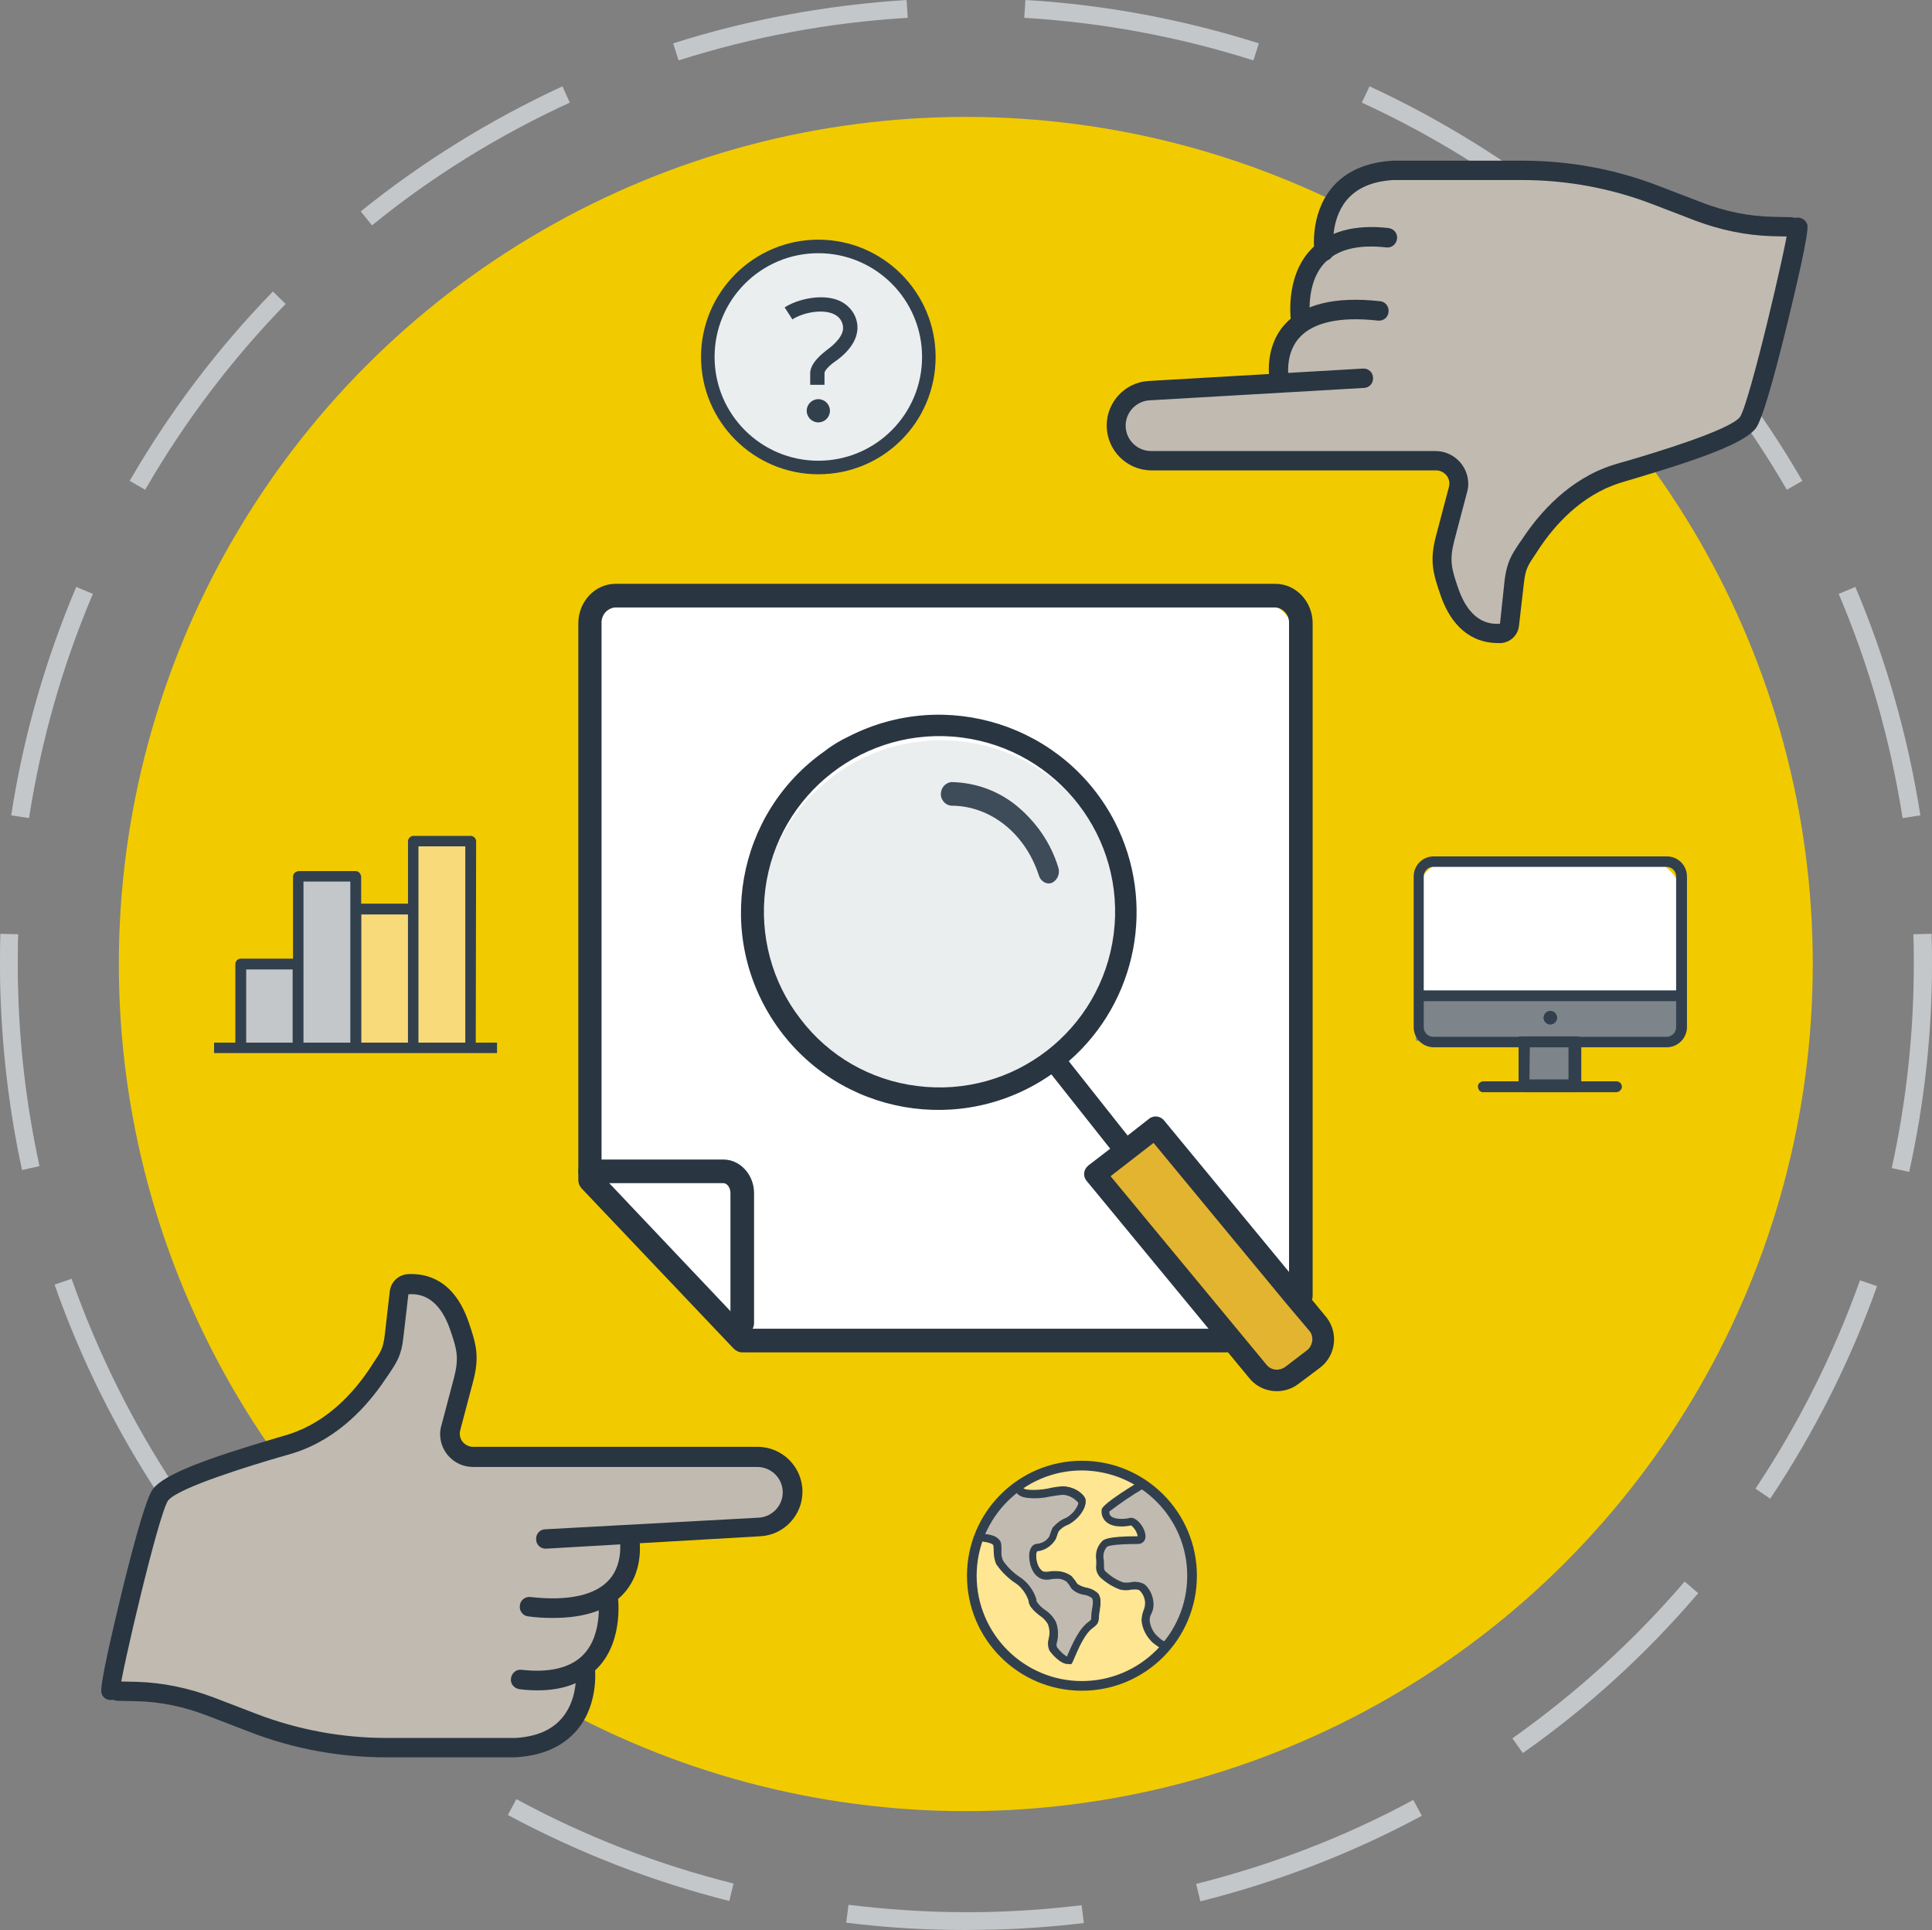
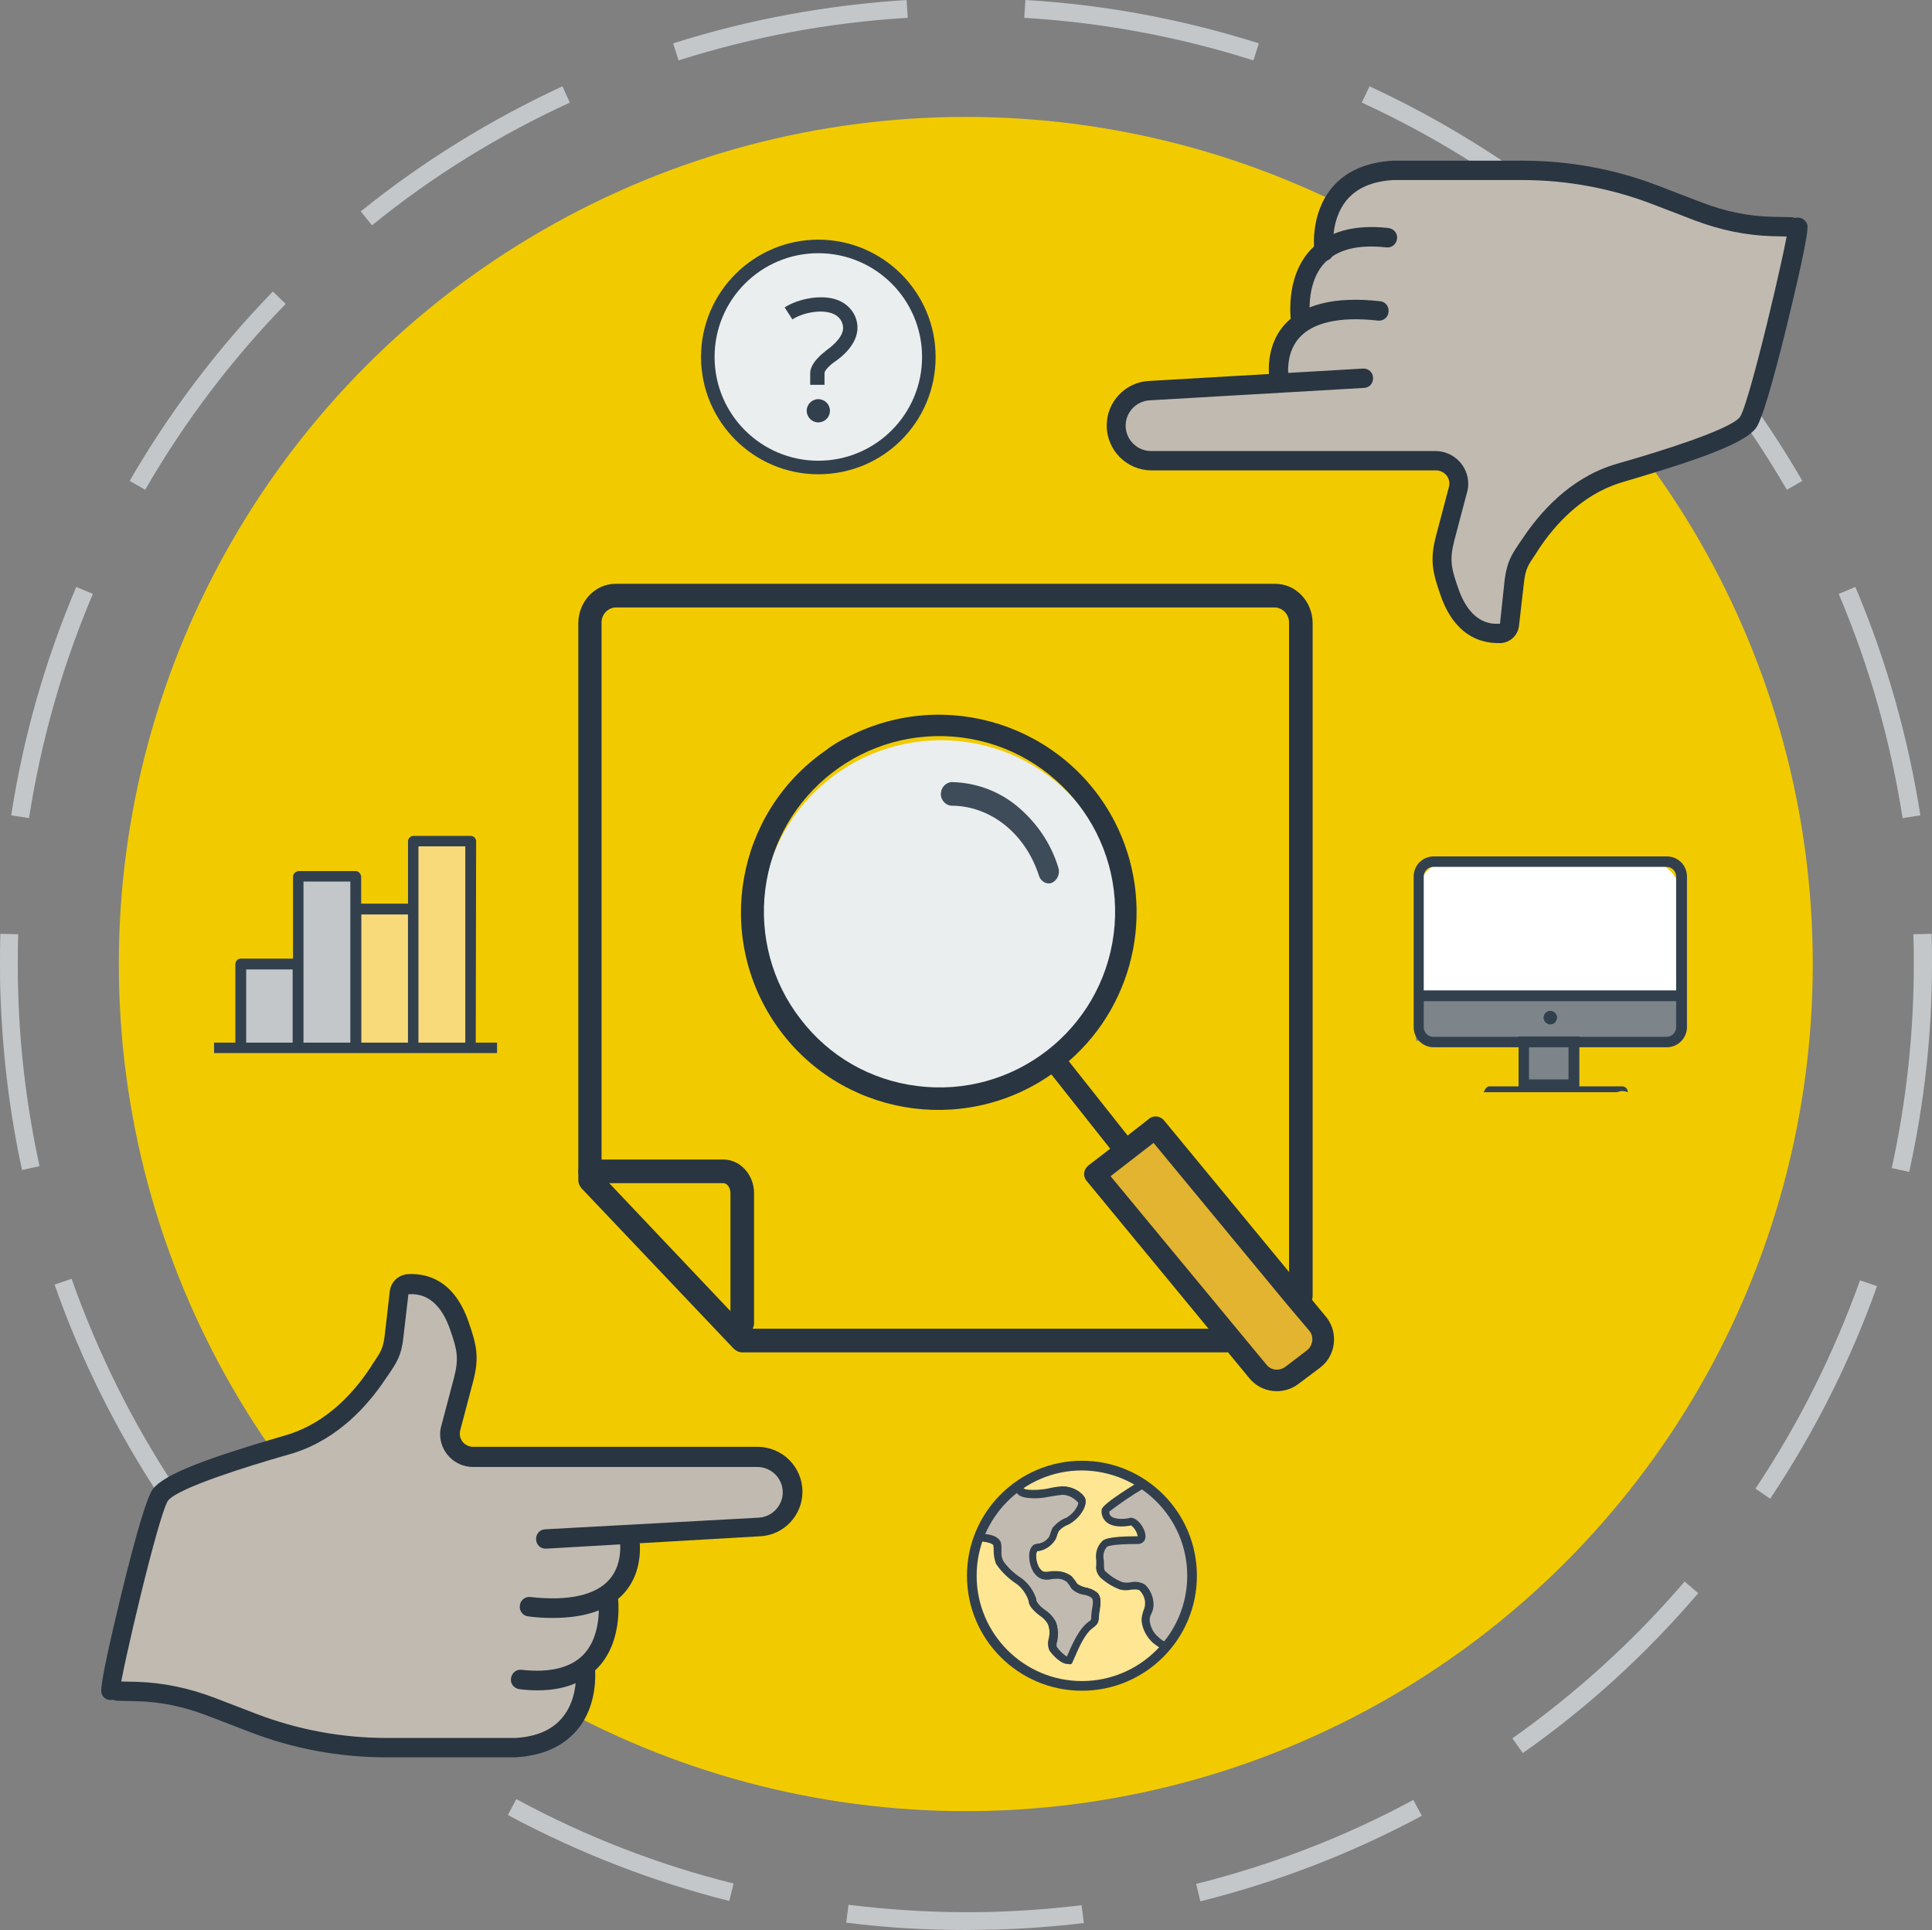
<svg xmlns="http://www.w3.org/2000/svg" xmlns:xlink="http://www.w3.org/1999/xlink" version="1.1" id="Layer_2_1_" x="0px" y="0px" viewBox="0 0 499.1 498.5" style="enable-background:new 0 0 499.1 498.5;" xml:space="preserve">
  <rect x="0" y="0" width="499.1" height="498.5" fill="#808080" stroke="none" />
  <style type="text/css">
	.st0{fill:#F1CB00;}
	.st1{fill:#C4C7CA;}
	.st2{fill:#C1BAB0;}
	.st3{fill:#293541;}
	.st4{fill:#FFFFFF;}
	.st5{fill:#E3B430;}
	.st6{fill:#EBEEEE;}
	.st7{fill-rule:evenodd;clip-rule:evenodd;fill:#293541;}
	.st8{fill-rule:evenodd;clip-rule:evenodd;fill:#3E4B59;}
	.st9{fill:#32404E;}
	.st10{fill:#F8DA7A;}
	.st11{fill:#7D848A;}
	.st12{clip-path:url(#SVGID_2_);}
	.st13{fill:#FFE693;}
</style>
  <g>
    <circle class="st0" cx="249.5" cy="249" r="218.8" />
    <path class="st1" d="M249.4,498.5c-10.3,0-20.6-0.6-30.8-1.9l0.6-4.6c10,1.2,20.1,1.9,30.2,1.9c2.4,0,4.9,0,7.3-0.1   c7.6-0.2,15.2-0.8,22.7-1.7l0.6,4.6c-7.6,0.9-15.4,1.5-23.1,1.7C254.4,498.4,251.9,498.5,249.4,498.5z M310.1,491.1l-1.1-4.5   c19.5-4.9,38.4-12.1,56.1-21.7l2.2,4.1C349.3,478.7,330,486.1,310.1,491.1L310.1,491.1z M188.4,491c-19.9-5-39.1-12.5-57.2-22.2   l2.2-4.1c17.7,9.6,36.5,16.9,56.1,21.8L188.4,491z M393.4,452.8l-2.7-3.8c16.4-11.6,31.4-25.2,44.5-40.5l3.5,3   C425.4,427.1,410.2,441,393.4,452.8L393.4,452.8z M105.2,452.5c-16.7-11.9-31.9-25.8-45.3-41.3l3.5-3c13.1,15.3,28,28.9,44.4,40.6   L105.2,452.5z M457.3,387.1l-3.8-2.6c11.2-16.8,20.2-34.8,27-53.8l4.4,1.5C478,351.6,468.7,370,457.3,387.1L457.3,387.1z    M41.4,386.7c-11.3-17.1-20.5-35.5-27.3-54.9l4.4-1.5c6.7,19,15.7,37.1,26.8,53.9L41.4,386.7z M493.2,302.7l-4.5-1   c3.8-17.3,5.7-34.9,5.7-52.6c0-2.4,0-4.9-0.1-7.3v-0.5l4.7-0.1v0.5c0.1,2.5,0.1,5,0.1,7.4C499.1,267.1,497.1,285.1,493.2,302.7   L493.2,302.7z M5.7,302.2c-3.3-15.1-5.1-30.5-5.6-45.9c-0.1-2.5-0.1-5-0.1-7.4s0-5.1,0.1-7.7l4.6,0.1c-0.1,2.5-0.1,5-0.1,7.5   s0,4.9,0.1,7.3c0.4,15.2,2.3,30.3,5.5,45.1L5.7,302.2z M7.5,211.3l-4.6-0.7c3.1-20.3,8.8-40.1,16.8-59l4.3,1.8   C16.1,171.9,10.6,191.4,7.5,211.3z M491.5,211.3c-3.1-19.9-8.6-39.3-16.5-57.9l4.3-1.8c8,18.9,13.6,38.7,16.8,59L491.5,211.3z    M461.6,126.5c-10.1-17.4-22.3-33.6-36.3-48l3.3-3.2c14.3,14.7,26.7,31.1,37,48.9L461.6,126.5z M37.5,126.5l-4-2.3   c10.3-17.8,22.7-34.2,37-48.9l3.3,3.2C59.8,92.9,47.6,109,37.5,126.5L37.5,126.5z M403,58.2c-15.7-12.6-32.9-23.3-51.2-31.7l2-4.2   c18.6,8.6,36.1,19.5,52.1,32.3L403,58.2z M96.1,58.2l-2.9-3.6c16-12.9,33.5-23.7,52.1-32.3l1.9,4.2   C128.9,34.9,111.7,45.5,96.1,58.2L96.1,58.2z M323.8,15.6c-19.2-6.1-39.1-9.8-59.2-11l0.3-4.6c20.5,1.2,40.7,5,60.3,11.2   L323.8,15.6z M175.3,15.6l-1.4-4.4C193.4,5,213.7,1.3,234.2,0l0.3,4.6C214.3,5.8,194.5,9.5,175.3,15.6L175.3,15.6z" />
    <path class="st2" d="M464,57.3c0.1,10.9-3.7,31.2-9,40.5c-3.4,5.9,2.9,14.8-22.8,19.5c-7,4.9-9.5,1.9-17.1,5.2   c-8,3.5-17.5,10-21.5,18.2c-2,4.4-3.4,9-4.3,13.7c-0.5,2.5,2.5,7,0,8.6c-2.8,1.7-8.6-0.4-11-2.4c-4.1-3.5-4-4.3-4.3-10   c-0.4-8.1,4.7-21,3.3-29c-1.3-7.4-9.8-3.3-16.2-3.6c-5-0.2-10-0.1-15-0.1c-9.6,0-18.9,0.1-28.5,1c-8.4,0.8-23.7,2-28.5-7.4   c-4.5-8.7,11.3-11.2,16.4-11.4c5.3-0.2,10.6-0.8,15.9-1.8c2-0.4,5.7-0.1,6.9-1.5c1.5-1.7,2.2-7.5,3.2-9.5c1.6-3.2,4.6-1,7.2-2.9   c-7.1-2.3-1-14.1,0.9-17.4c3.2-5.6,2.7-12.2,7-17.8c4.9-6.4,21-7.3,28.8-6.7c5.1,0.4,12.4,0.8,17.6,1.9c7.2,1.4,14.4,2.8,21.8,2.9   c8.8,0.2,16.2,7,24.9,8.6c8,1.3,16.1,2.1,24.2,2.4C463.5,58.2,463,58,464,57.3z" />
    <path class="st3" d="M387,166.1c-5,0-11.3-2.3-14.8-12.2c-2.1-6-2.9-9.2-1.2-15.6l3.3-12.5c0.5-1.9-0.6-3.7-2.5-4.2   c-0.3-0.1-0.6-0.1-0.9-0.1h-73.4c-6.4,0-11.6-5.2-11.6-11.6c0-6.1,4.8-11.2,10.9-11.5l55.3-3.2c1.4-0.1,2.6,1,2.6,2.4   c0.1,1.4-1,2.6-2.4,2.6l-55.3,3.2c-3.6,0.2-6.4,3.3-6.2,6.9c0.2,3.5,3.1,6.2,6.6,6.2h73.4c4.7,0,8.5,3.8,8.5,8.5   c0,0.7-0.1,1.4-0.3,2.1l-3.3,12.5c-1.3,5.1-0.8,7.2,1.1,12.6c3.3,9.3,8.9,9,10.7,8.9l1.2-11.3c0.6-4.7,1.8-6.5,3.8-9.5l0.9-1.3   c4.4-6.6,12-15.3,23.3-18.9c0.9-0.3,2.3-0.7,4.1-1.2c6.5-1.9,26.1-7.8,28.7-11.2c2.5-3.7,12.1-44.9,12.4-48.8   c-0.1-1.4,0.9-2.6,2.3-2.7c1.2-0.1,2.4,0.7,2.7,1.9c0.5,1.9-3.1,16.9-5.2,25.6c-3.9,15.9-6.6,24.9-8.1,26.9   c-3,3.9-14.2,7.9-31.3,13c-1.7,0.5-3.1,0.9-4,1.2c-9.9,3.2-16.7,10.9-20.7,16.9l-0.9,1.4c-1.9,2.8-2.6,3.8-3,7.3l-1.3,11.3   c-0.3,2.4-2.2,4.2-4.6,4.4L387,166.1z M462.1,59.3L462.1,59.3z" />
    <path class="st3" d="M330.6,101.4c-1.2,0-2.2-0.8-2.4-1.9c-0.1-0.4-2.1-9.1,3.6-15.6c4.7-5.3,13-7.4,24.7-6.1   c1.4,0.1,2.4,1.4,2.2,2.8c-0.1,1.4-1.4,2.4-2.8,2.2c-9.8-1.1-16.8,0.5-20.3,4.5c-4,4.5-2.6,11.1-2.6,11.1c0.3,1.3-0.5,2.7-1.9,3   C331,101.3,330.8,101.4,330.6,101.4z" />
    <path class="st3" d="M336.1,85.8c-1.2,0-2.3-0.9-2.5-2.1c-0.1-0.5-1.9-12,5.1-19.3c4.4-4.6,11.2-6.5,20-5.5   c1.4,0.2,2.4,1.4,2.2,2.8c-0.2,1.4-1.4,2.4-2.8,2.2c-7.2-0.8-12.5,0.5-15.8,3.9c-5.3,5.5-3.8,15-3.8,15.1c0.2,1.4-0.7,2.6-2.1,2.9   C336.4,85.8,336.3,85.8,336.1,85.8z" />
    <path class="st3" d="M342.1,67.3c-1.2,0-2.3-0.9-2.5-2.1c-0.1-0.4-1.3-9.7,4.4-16.6c3.5-4.3,8.9-6.7,15.9-7.1h33.4   c12.1,0,24.1,2.2,35.4,6.6l11.2,4.3c5.8,2.2,11.9,3.5,18.1,3.6l4.7,0.1c1.4,0,2.5,1.2,2.4,2.6c0,1.4-1.2,2.5-2.6,2.4l0,0l-4.7-0.1   c-6.8-0.2-13.4-1.6-19.8-4l-11.2-4.3c-10.7-4.1-22.1-6.2-33.6-6.2h-33.2c-5.5,0.3-9.6,2.1-12.2,5.3c-4.3,5.3-3.3,12.7-3.3,12.8   c0.2,1.4-0.8,2.6-2.1,2.8C342.3,67.3,342.2,67.3,342.1,67.3z" />
    <path class="st2" d="M29.1,438c-0.1-10.9,3.7-31.2,9.1-40.5c3.4-5.9-2.9-14.8,22.8-19.5c7-4.9,9.5-1.9,17.1-5.2   c8-3.5,17.5-10.1,21.5-18.2c2-4.4,3.4-9,4.3-13.7c0.5-2.5-2.5-7,0-8.6c2.8-1.7,8.6,0.4,11,2.4c4.1,3.5,4,4.3,4.3,10   c0.4,8.1-4.7,21-3.3,29c1.3,7.4,9.8,3.3,16.2,3.6c5,0.2,10,0.1,15,0.1c9.6,0,18.9-0.1,28.5-1c8.4-0.8,23.7-2,28.5,7.4   c4.5,8.7-11.3,11.2-16.4,11.4c-5.3,0.2-10.6,0.8-15.9,1.8c-2,0.4-5.7,0.1-6.9,1.5c-1.5,1.7-2.2,7.5-3.2,9.5c-1.6,3.2-4.6,1-7.1,2.9   c7.1,2.3,1,14.1-0.9,17.4c-3.2,5.6-2.7,12.2-7,17.8c-4.9,6.4-21,7.3-28.8,6.7c-5.1-0.4-12.4-0.8-17.6-1.8   c-7.2-1.4-14.4-2.8-21.8-2.9c-8.8-0.2-16.2-7-24.9-8.6c-8-1.3-16.1-2.1-24.2-2.4C29.6,437.1,30.1,437.3,29.1,438z" />
    <path class="st3" d="M28.6,439.1c-1.2,0-2.2-0.8-2.4-1.9c-0.5-1.9,3.1-16.9,5.2-25.7c3.9-15.9,6.6-24.9,8.1-26.9   c3-3.9,14.1-7.9,31.3-13c1.7-0.5,3.1-0.9,4-1.2c9.9-3.2,16.7-10.9,20.7-16.9l0.9-1.4c1.9-2.8,2.6-3.8,3-7.3l1.3-11.3   c0.3-2.4,2.2-4.2,4.6-4.4c5.1-0.3,12,1.6,15.7,12.2c2.1,6,2.9,9.2,1.2,15.6l-3.3,12.5c-0.5,1.9,0.6,3.7,2.5,4.2   c0.3,0.1,0.6,0.1,0.9,0.1h73.4c6.4,0,11.6,5.2,11.6,11.6c0,6.1-4.8,11.2-10.9,11.5l-55.3,3.2c-1.4,0.1-2.6-1-2.6-2.4   c-0.1-1.4,1-2.6,2.4-2.6L196,392c3.6-0.2,6.4-3.3,6.2-6.9c-0.2-3.5-3.1-6.2-6.6-6.2h-73.4c-4.7,0-8.5-3.8-8.5-8.5   c0-0.7,0.1-1.4,0.3-2.1l3.3-12.5c1.3-5.1,0.8-7.2-1.1-12.6c-3.3-9.3-8.9-9-10.7-8.9l-1.3,11.2c-0.5,4.7-1.8,6.5-3.8,9.5l-0.9,1.3   c-4.4,6.6-12,15.2-23.3,18.9c-0.9,0.3-2.3,0.7-4.1,1.2c-6.5,1.9-26.1,7.8-28.7,11.2c-2.5,3.7-12.1,44.8-12.4,48.8   c0.1,1.2-0.7,2.4-1.9,2.7C29,439,28.8,439.1,28.6,439.1z M31,436L31,436z" />
    <path class="st3" d="M142.8,417.9c-2.1,0-4.2-0.1-6.3-0.4c-1.4-0.1-2.4-1.4-2.2-2.8c0.1-1.4,1.4-2.4,2.8-2.2   c9.8,1.1,16.8-0.5,20.3-4.5c4-4.5,2.6-11.1,2.6-11.1c-0.3-1.4,0.6-2.7,2-2.9c1.3-0.2,2.5,0.5,2.9,1.8c0.1,0.4,2.1,9.1-3.6,15.6   C157.4,415.8,151.2,417.9,142.8,417.9z" />
    <path class="st3" d="M138.8,436.6c-1.5,0-3-0.1-4.6-0.3c-1.4-0.2-2.4-1.4-2.2-2.8c0.2-1.4,1.4-2.4,2.8-2.2   c7.2,0.8,12.6-0.5,15.9-3.9c5.3-5.5,3.8-15,3.8-15.1c-0.2-1.4,0.7-2.7,2.1-2.9s2.7,0.7,2.9,2.1c0.1,0.5,1.9,12-5.1,19.3   C150.6,434.7,145.5,436.6,138.8,436.6z" />
    <path class="st3" d="M133.1,453.9H99.8c-12.1,0-24.1-2.2-35.4-6.6L53.2,443c-5.8-2.2-11.9-3.5-18.1-3.6l-4.7-0.1   c-1.4,0-2.5-1.2-2.4-2.6c0-1.4,1.2-2.5,2.6-2.4l4.7,0.1c6.8,0.2,13.4,1.6,19.8,4l11.2,4.3c10.7,4.1,22.1,6.2,33.6,6.2h33.2   c5.5-0.3,9.6-2.1,12.2-5.3c4.4-5.3,3.4-12.7,3.4-12.8c-0.2-1.4,0.8-2.6,2.2-2.8c1.3-0.1,2.5,0.8,2.7,2.1c0.1,0.4,1.3,9.7-4.4,16.6   C145.5,451.1,140.2,453.5,133.1,453.9L133.1,453.9z" />
-     <path class="st4" d="M153.9,304.8V168.1c0-8,1-15.8,15.3-14.5h151.3c8.4,0,15.3,6.5,15.3,14.5v164.3c0,8-6.8,14.5-15.3,14.5H193.6" />
    <rect x="304.2" y="289.5" transform="matrix(0.757 -0.654 0.654 0.757 -136.188 283.498)" class="st5" width="17.5" height="70.6" />
    <circle class="st6" cx="243.1" cy="237.7" r="46.5" />
    <g id="Group-3">
      <g id="Path">
        <path class="st3" d="M316.7,349.3h-125c-0.8,0-1.6-0.4-2.2-1l-39.3-41.4c-0.5-0.6-0.8-1.3-0.8-2.1V161c0-5.6,4.3-10.2,9.6-10.2     h170.5c5.3,0,9.6,4.6,9.6,10.2v173.7c0,1.7-1.4,3-3.1,3c-1.7,0-3-1.4-3-3V161c0.1-2.1-1.4-3.9-3.5-4.1H158.9     c-2.1,0.2-3.6,2-3.5,4.1v142.5l37.6,39.7h123.7c1.7,0,3,1.4,3,3.1C319.7,347.9,318.4,349.3,316.7,349.3z" />
      </g>
      <path class="st3" d="M191.7,344.9c-1.7,0-3-1.3-3-2.9c0,0,0-0.1,0-0.1v-33.7c0-1.5-0.9-2.6-1.8-2.6h-34.5c-1.7,0-3-1.4-3-3    c0-1.7,1.4-3.1,3-3.1h34.5c4.3,0,7.9,3.9,7.9,8.7v33.7C194.7,343.5,193.4,344.9,191.7,344.9C191.7,344.9,191.7,344.9,191.7,344.9z    " />
      <g id="Group-4">
        <path id="Fill-1" class="st7" d="M219.3,190.2c25.1-12.8,55.8-2.9,68.7,22.1c10.7,20.9,5.8,46.4-11.9,61.8l15.2,19.2l5.5-4.3     c1.2-1,3-0.8,4,0.5c0,0,0,0,0,0l41.9,50.8c3.1,4,2.4,9.8-1.6,12.9c0,0,0,0,0,0l-5.6,4.2c-4,3.1-9.8,2.4-12.9-1.6c0,0,0,0,0,0     L280.7,305c-1-1.2-0.8-2.9,0.4-3.9c0,0,0.1-0.1,0.1-0.1l5.6-4.3l-15.2-19.2c-23.1,16.1-54.9,10.5-71-12.6     c-16.1-23.1-10.5-54.9,12.6-71C215.1,192.4,217.2,191.2,219.3,190.2L219.3,190.2z M332.3,336.7L298,295.2l-11.1,8.6l40.2,48.6     c1.2,1.6,3.4,1.8,5,0.6l5.5-4.2l0,0c0.8-0.6,1.2-1.4,1.4-2.4c0.1-0.9-0.1-1.9-0.7-2.6L332.3,336.7 M236.9,280.5     c24.9,3.2,47.6-14.4,50.8-39.2c3.2-24.9-14.4-47.6-39.2-50.8c-24.9-3.2-47.6,14.4-50.8,39.2c-1.5,11.9,1.7,24,9.1,33.5     C214.1,272.8,224.9,279,236.9,280.5z" />
        <path id="Fill-2" class="st8" d="M271.8,228c-0.7,0.3-1.4,0.2-2-0.1c-0.7-0.4-1.2-1-1.4-1.7c-3.5-10.9-12.5-18.1-22.7-18.1     c-1.7-0.2-2.9-1.8-2.6-3.5c0.2-1.4,1.3-2.4,2.6-2.6c6.2,0.1,12.1,2.2,16.9,6.1c5.1,4.2,8.9,9.7,10.8,16     C273.9,225.6,273.2,227.3,271.8,228L271.8,228z" />
      </g>
    </g>
    <polyline class="st1" points="62.1,271.6 62.1,249 76.9,249 76.9,270.8  " />
    <path class="st9" d="M63.5,271.6h-2.7V249c0-0.7,0.6-1.4,1.4-1.4l0,0h14.8c0.7,0,1.4,0.6,1.4,1.4l0,0v21.9h-2.8v-20.5h-12V271.6z" />
    <polyline class="st10" points="91.9,270.1 91.9,234.9 106.7,234.9 106.7,270.8  " />
    <path class="st9" d="M108.1,270.8h-2.7v-34.6H93.3v33.8h-2.7v-35.2c0-0.7,0.6-1.4,1.4-1.4l0,0h14.8c0.7,0,1.4,0.6,1.4,1.4l0,0   V270.8z" />
    <polyline class="st1" points="77,270.1 77,226.4 91.8,226.4 91.8,270.8  " />
    <path class="st9" d="M93.2,270.8h-2.7v-43.1H78.4v42.4h-2.7v-43.7c0-0.7,0.6-1.3,1.4-1.4h14.8c0.7,0,1.3,0.6,1.4,1.4V270.8z" />
    <polyline class="st10" points="106.7,270.1 106.7,217.3 121.5,217.3 121.5,270.8  " />
    <path class="st9" d="M122.9,270.8h-2.7v-52.2h-12.1v51.4h-2.7v-52.7c0-0.7,0.6-1.4,1.4-1.4l0,0h14.8c0.7,0,1.4,0.6,1.4,1.4l0,0   L122.9,270.8z" />
    <rect x="55.3" y="269.3" class="st9" width="73.1" height="2.7" />
    <circle class="st6" cx="211.4" cy="92.2" r="28.6" />
    <path class="st9" d="M211.4,122.5c-16.7,0-30.3-13.6-30.3-30.3c0-16.7,13.6-30.3,30.3-30.3c16.7,0,30.3,13.6,30.3,30.3c0,0,0,0,0,0   C241.7,109,228.2,122.5,211.4,122.5z M211.4,65.4c-14.8,0-26.8,12-26.8,26.8c0,14.8,12,26.8,26.8,26.8c14.8,0,26.8-12,26.8-26.8   C238.2,77.4,226.2,65.4,211.4,65.4z" />
    <path class="st9" d="M213,99.4h-3.7v-3c0-2.7,3.3-5.2,4.3-6c1.8-1.3,4.8-3.9,4.1-6.5c-0.3-1.4-1.3-2.4-2.6-2.9   c-3-1.2-7.8-0.2-10.4,1.5l-2-3.1c3.4-2.2,9.5-3.5,13.7-1.9c2.4,0.9,4.3,2.9,4.9,5.4c0.9,3.5-1,7.3-5.6,10.5c-1.5,1-2.7,2.4-2.7,2.9   L213,99.4z" />
    <circle class="st9" cx="211.4" cy="106.1" r="3" />
    <rect x="365.8" y="255.9" class="st11" width="68.6" height="12.9" />
    <rect x="393.7" y="269" class="st11" width="13" height="11.2" />
    <path class="st9" d="M408,281.6h-15.7v-13.9H408L408,281.6z M395,278.8h10.2v-8.4H395L395,278.8z" />
    <path class="st4" d="M375.8,222h48.6c5.5,0,10,4.5,10,10v26.5l0,0h-68.6l0,0V232C365.8,226.5,370.3,222,375.8,222z" />
    <path class="st9" d="M430.6,270.5h-60.2c-2.9,0-5.2-2.3-5.2-5.2v-38.9c0-2.9,2.3-5.2,5.2-5.2h60.2c2.9,0,5.2,2.3,5.2,5.2v38.9   C435.8,268.1,433.5,270.5,430.6,270.5z M370.3,223.9c-1.4,0-2.5,1.1-2.5,2.5v38.9c0,1.4,1.1,2.5,2.5,2.5h60.2   c1.4,0,2.5-1.1,2.5-2.5v-38.9c0-1.4-1.1-2.5-2.5-2.5H370.3z" />
-     <path class="st9" d="M407.1,282.1h-13.3c-0.8,0-1.4-0.6-1.4-1.4v-11.6c0-0.8,0.6-1.4,1.4-1.4c0,0,0,0,0,0h13.3   c0.8,0,1.4,0.6,1.4,1.4l0,0v11.6C408.5,281.5,407.9,282.1,407.1,282.1C407.1,282.1,407.1,282.1,407.1,282.1z M395.1,279.4h10.6   v-8.9h-10.5L395.1,279.4z" />
    <path class="st9" d="M434.3,258.6h-67.6c-0.8-0.1-1.3-0.7-1.3-1.5c0.1-0.7,0.6-1.2,1.3-1.3h67.6c0.8,0.1,1.3,0.7,1.3,1.5   C435.5,258,434.9,258.5,434.3,258.6z" />
-     <path class="st9" d="M417.7,282.1h-34.4c-0.8,0.1-1.4-0.5-1.5-1.3s0.5-1.4,1.3-1.5c0.1,0,0.2,0,0.2,0h34.4c0.8,0.1,1.3,0.7,1.3,1.5   C418.9,281.5,418.3,282,417.7,282.1L417.7,282.1z" />
-     <circle class="st9" cx="400.5" cy="262.9" r="1.7" />
+     <path class="st9" d="M417.7,282.1h-34.4s0.5-1.4,1.3-1.5c0.1,0,0.2,0,0.2,0h34.4c0.8,0.1,1.3,0.7,1.3,1.5   C418.9,281.5,418.3,282,417.7,282.1L417.7,282.1z" />
    <g>
      <defs>
        <circle id="SVGID_1_" cx="400.5" cy="262.9" r="1.7" />
      </defs>
      <clipPath id="SVGID_2_">
        <use xlink:href="#SVGID_1_" style="overflow:visible;" />
      </clipPath>
      <g class="st12">
        <rect x="396.3" y="258.7" class="st9" width="8.3" height="8.3" />
      </g>
    </g>
    <circle class="st9" cx="400.5" cy="262.8" r="1.7" />
    <circle class="st13" cx="279.5" cy="407" r="28.7" />
    <path class="st3" d="M279.5,436.4c-16.2,0-29.4-13.2-29.4-29.4s13.2-29.4,29.4-29.4c16.2,0,29.4,13.2,29.4,29.4   C308.9,423.2,295.8,436.4,279.5,436.4z M279.5,379c-15.5,0-28,12.5-28,28s12.5,28,28,28c15.5,0,28-12.5,28-28   C307.5,391.5,295,379,279.5,379z" />
    <g id="Layer_2-2">
      <g id="Working">
        <path class="st2" d="M295,383.4c-1.2,0.6-9.3,6-9.4,6.6c-0.4,4.2,5.4,3.4,6.4,3c1.4-0.5,4.3,4.8,2,4.8c-1.4,0-7.7,0-8.6,1     c-1,1.1-1.4,2.6-1.2,4c0.2,1.5-0.3,2.8,0.8,3.8c1.4,1.3,3.1,2.3,4.9,3c1.8,0.4,3.9-0.7,5.4,0.4c1.2,1.1,1.8,2.7,1.8,4.3     c0,1.6-1,2.6-1,4.2c0.2,1.9,1.1,3.7,2.5,5c0.6,0.5,1.8,1.4,2.6,1.1l3.7-4.6l2.1-5.1l0.9-8.7l-0.5-5c-0.3-2.1-0.9-4.2-1.8-6.1     l-2.8-4.7c-1.9-2.4-4-4.6-6.4-6.5L295,383.4z" />
        <path class="st3" d="M300.8,425.4c-1-0.2-1.9-0.6-2.6-1.3c-1.6-1.4-2.6-3.4-2.8-5.5c0-0.8,0.2-1.7,0.5-2.4     c0.3-0.6,0.4-1.2,0.4-1.8c0.1-1.4-0.5-2.8-1.5-3.8c-0.8-0.4-1.7-0.5-2.5-0.2c-0.9,0.1-1.7,0.1-2.6,0c-1.9-0.7-3.7-1.8-5.2-3.2     c-0.8-0.8-1.1-1.9-1-3c0-0.4,0-0.8,0-1.2c-0.3-1.7,0.2-3.4,1.4-4.6c0.3-0.3,1.2-1.2,9.1-1.2c0,0,0.1,0,0.2,0     c0.1-0.5-0.1-1.1-0.4-1.6c-0.3-0.8-0.9-1.5-1.6-1.9c-0.9,0.3-4.3,0.8-6.1-0.7c-0.9-0.7-1.3-1.9-1.1-3.1c0.1-1.2,9.6-7,9.7-7.1     l0.3-0.1l1.7,0.6l0.1,0.1c2.4,2,4.6,4.2,6.5,6.7l2.8,4.8c1,2,1.6,4.2,1.9,6.4l0.5,5l-0.9,8.9l-2.2,5.3l-3.8,4.7l-0.1,0.1     C301.2,425.3,301,425.4,300.8,425.4z M293.5,408.8c0.8,0,1.6,0.2,2.2,0.7c1.4,1.3,2.1,3.1,2,4.9c0,0.8-0.2,1.6-0.5,2.3     c-0.3,0.6-0.4,1.2-0.4,1.8c0.2,1.7,1,3.3,2.3,4.5c1,0.8,1.5,1,1.7,1l3.5-4.4l2-4.9l0.8-8.5l-0.5-4.9c-0.3-2-0.9-4-1.8-5.8     l-2.8-4.7c-1.8-2.3-3.8-4.4-6.1-6.3l-0.9-0.3c-3,1.8-6,3.8-8.8,6c-0.1,0.6,0.2,1.3,0.7,1.7c1.3,1.1,4.2,0.6,4.9,0.4     c0.5-0.2,1.2-0.1,2.1,0.9c1,1,2.1,3.1,1.5,4.4c-0.3,0.5-0.8,0.9-1.4,0.8c-7.1,0-8,0.7-8.1,0.8c-0.8,0.9-1.2,2.2-1,3.5     c0.1,0.5,0.1,1,0.1,1.4c0,0.9,0,1.5,0.5,1.9c1.4,1.2,2.9,2.2,4.7,2.9c0.7,0.1,1.3,0.1,2,0C292.6,408.9,293.1,408.9,293.5,408.8z" />
        <path class="st2" d="M263.2,384.4c0.3,0.9,1.4,1.1,2.3,1.2c1.7,0.1,3.5,0,5.2-0.3c1.2-0.3,2.4-0.5,3.7-0.6c1.8,0,3.4,0.8,4.7,2.1     c0.2,0.2,0.3,0.4,0.4,0.7c0.1,0.5,0,1-0.2,1.4c-0.7,1.6-2,2.9-3.5,3.8c-1.2,0.4-2.2,1.1-3,2c-0.3,0.7-0.6,1.4-0.8,2.2     c-0.9,1.5-2.4,2.5-4.2,2.6c-1.7,0.3-1.4,5.8,1.3,7.1c1.1,0.5,2.5-0.1,3.7,0c1.2,0,2.4,0.4,3.4,1.1c0.5,0.5,0.9,1.1,1.3,1.8     c0.9,1.3,4.3,1.3,5.4,2.6c1.1,1.3,0,3.8,0,5.5c0,0.4-0.1,0.9-0.3,1.3c-0.2,0.3-0.5,0.6-0.8,0.8c-2.6,1.9-4.3,6.4-5.6,9.3     c-1.1,0.5-3.5-2-4.1-3s0.1-2.4,0.1-3.6c0.1-1-0.1-2-0.4-3c-0.8-2-3.3-2.9-4.5-4.6c-0.3-0.4-0.5-0.9-0.6-1.5     c-0.6-2-1.8-3.7-3.5-4.9c-1.9-1.2-3.6-2.8-4.9-4.7c-0.8-1.5-0.4-3.3-0.6-5c-0.6-1.3-3.2-1.4-4.4-1.8c-0.4-0.1,3.5-6.5,3.3-6.8" />
        <path class="st3" d="M275.9,429.6c-1.7,0-4-2.7-4.4-3.4c-0.4-0.9-0.5-1.8-0.2-2.7c0.1-0.4,0.2-0.8,0.2-1.2c0.1-1-0.1-1.9-0.4-2.8     c-0.5-1-1.3-1.8-2.2-2.4c-0.8-0.6-1.6-1.3-2.2-2.1c-0.4-0.5-0.6-1.1-0.7-1.7c-0.6-1.8-1.7-3.4-3.2-4.5c-2-1.3-3.7-2.9-5-4.9     c-0.5-1.1-0.8-2.3-0.7-3.5c0-0.5,0-1.1-0.1-1.6c-0.4-0.6-1.8-0.9-2.8-1.1c-0.4-0.1-0.8-0.1-1.2-0.3l-0.3-0.1l-0.1-0.3     c-0.2-0.5-0.1-0.8,1.9-4.4c0.6-1,1.3-2.5,1.4-2.8c0,0.2,0,0.3,0.1,0.5l1.2-0.8c0.3,0.5,0.2,0.7-1.4,3.7c-0.5,0.9-1.2,2.2-1.5,3     l0.3,0.1c1.4,0.3,3.2,0.6,3.8,1.9l0.1,0.2c0.1,0.6,0.1,1.3,0.1,1.9c-0.1,1,0.1,1.9,0.5,2.8c1.2,1.8,2.8,3.3,4.7,4.5     c1.8,1.3,3.1,3.2,3.8,5.3v0.1c0.1,0.4,0.2,0.8,0.5,1.1c0.5,0.7,1.2,1.3,1.9,1.8c1.1,0.7,2.1,1.8,2.7,3c0.4,1.1,0.5,2.2,0.5,3.3     c0,0.5-0.1,1-0.2,1.5c-0.2,0.6-0.2,1.2,0,1.7c0.8,1.1,1.8,2.1,3,2.7l0.1-0.4c1.2-2.9,3-7,5.5-8.8c0.3-0.2,0.5-0.4,0.7-0.6     c0.1-0.3,0.2-0.5,0.2-0.8c0-0.7,0.1-1.3,0.2-2c0.2-1.2,0.5-2.5-0.1-3.1c-0.7-0.5-1.5-0.9-2.3-1c-1.2-0.3-2.5-0.7-3.1-1.6     c-0.3-0.6-0.7-1.1-1.2-1.6c-0.9-0.6-1.9-1-3-0.9c-0.5,0-0.9,0-1.4,0.1c-0.9,0.2-1.8,0.2-2.6-0.2c-2.2-1-2.9-4.3-2.7-6.2     c0.2-1.2,0.7-2,1.6-2.2c1.5-0.1,2.9-0.9,3.6-2.2c0.2-0.7,0.5-1.5,0.8-2.2l0.1-0.2c0.9-1,2-1.8,3.2-2.2c1.4-0.8,2.5-2,3.2-3.4     c0.2-0.3,0.2-0.6,0.2-0.9c-0.1-0.1-0.1-0.3-0.2-0.4c-1.1-1.2-2.6-1.8-4.1-1.9c-1.2,0.1-2.3,0.3-3.5,0.6c-1.8,0.3-3.6,0.5-5.4,0.3     c-2-0.1-2.7-1-2.9-1.7l1.3-0.5c0.2,0.6,1.2,0.7,1.7,0.8c1.7,0.1,3.4,0,5-0.3c1.2-0.3,2.5-0.5,3.8-0.6c2,0,3.9,0.8,5.2,2.3     c0.2,0.3,0.4,0.6,0.5,0.9v0.1c0.1,0.6,0,1.3-0.3,1.9c-0.8,1.7-2.1,3.1-3.8,4l-0.1,0c-1,0.4-1.9,1-2.6,1.8c-0.3,0.7-0.5,1.3-0.7,2     l-0.1,0.2c-1,1.7-2.7,2.8-4.7,3c0,0-0.3,0.3-0.4,1c-0.2,1.5,0.4,4.1,1.9,4.8c0.6,0.2,1.2,0.2,1.8,0c0.5-0.1,1.1-0.1,1.6-0.1     c1.4,0,2.7,0.4,3.8,1.2l0.1,0.1c0.5,0.6,1,1.2,1.4,1.9c0.7,0.5,1.5,0.9,2.3,1c1.1,0.2,2.2,0.7,3,1.5c1,1.1,0.6,2.8,0.4,4.3     c-0.1,0.6-0.2,1.1-0.2,1.7c0,0.6-0.1,1.1-0.4,1.6c-0.3,0.4-0.7,0.7-1.1,1c-2.2,1.6-3.8,5.4-5,8.2l-0.4,1l-0.3,0.1     C276.2,429.5,276.1,429.6,275.9,429.6z" />
      </g>
    </g>
    <g id="Layer_2-3">
      <g id="Working-2">
        <path class="st9" d="M301,426.3c-1.2-0.5-2.2-1.2-3.2-2c-1.6-1.5-2.7-3.5-2.9-5.7c0-0.9,0.2-1.8,0.5-2.6c0.2-0.5,0.4-1.1,0.4-1.7     c0.1-1.3-0.5-2.6-1.4-3.5c-0.4-0.3-1.1-0.3-2.2-0.2c-0.9,0.2-1.8,0.2-2.7,0h-0.1c-1.9-0.7-3.7-1.8-5.2-3.2c-0.8-0.9-1.2-2-1-3.2     c0-0.4,0-0.8,0-1.2c-0.3-1.8,0.2-3.6,1.5-4.9c0.4-0.4,1.2-1.3,9.2-1.3c-0.2-1.1-0.8-2.1-1.7-2.8c-0.9,0.2-4.3,0.8-6.3-0.8     c-1-0.8-1.5-2.1-1.3-3.3c0.1-1.5,9.8-7.3,9.9-7.3l1,1.8c-3.1,1.8-6,3.8-8.9,6c-0.1,0.5,0.1,1,0.5,1.3c1.2,0.9,3.9,0.6,4.6,0.4     c0.5-0.2,1.4-0.1,2.5,1s2.2,3.3,1.5,4.7c-0.3,0.6-1,1-1.7,1c-6.8,0-7.8,0.6-8,0.7c-0.8,0.9-1.1,2-0.9,3.2c0.1,0.5,0.1,1,0.1,1.5     c0,0.9,0,1.3,0.4,1.7c1.3,1.2,2.8,2.2,4.5,2.8c0.6,0.1,1.3,0.1,1.9,0c1.3-0.3,2.7-0.1,3.8,0.6c1.4,1.3,2.2,3.2,2.2,5.2     c0,0.8-0.2,1.6-0.6,2.4c-0.3,0.5-0.4,1.1-0.4,1.7c0.2,1.6,0.9,3.1,2.2,4.2c0.7,0.7,1.5,1.2,2.4,1.6L301,426.3z" />
        <path class="st9" d="M275.8,429.8c-1.9,0-4.2-2.7-4.7-3.5c-0.4-0.9-0.5-2-0.2-3c0.1-0.4,0.1-0.7,0.2-1.1c0.1-0.9-0.1-1.9-0.4-2.7     c-0.5-0.9-1.3-1.7-2.1-2.2c-0.8-0.6-1.6-1.3-2.2-2.1c-0.4-0.5-0.7-1.2-0.7-1.8c-0.6-1.7-1.7-3.3-3.1-4.3c-2-1.3-3.8-3-5.1-4.9     l-0.1-0.1c-0.5-1.1-0.7-2.4-0.7-3.6c0-0.5,0-0.9-0.1-1.4c-0.3-0.4-1-0.6-1.9-0.8c-0.9,0-1.8-0.5-2.5-1.2l1.7-1.1     c0.4,0.2,0.8,0.3,1.2,0.3c1.1,0.2,2.7,0.5,3.4,2l0.1,0.3c0.1,0.7,0.1,1.3,0.1,2c-0.1,0.9,0.1,1.8,0.4,2.6     c1.2,1.7,2.8,3.2,4.6,4.4c1.9,1.3,3.3,3.2,4,5.4v0.2c0,0.4,0.2,0.7,0.4,1c0.5,0.7,1.2,1.2,1.9,1.7c1.2,0.8,2.1,1.8,2.8,3.1     c0.4,1.1,0.6,2.3,0.5,3.5c0,0.5-0.1,1-0.2,1.5c-0.2,0.5-0.2,1-0.1,1.5c0.7,1,1.6,1.8,2.6,2.5v-0.1c1.3-3,3-7.1,5.6-9     c0.2-0.1,0.4-0.3,0.6-0.5c0.1-0.2,0.1-0.4,0.1-0.7c0-0.7,0.1-1.4,0.2-2c0.2-1.1,0.4-2.3,0-2.9c-0.6-0.5-1.4-0.8-2.2-0.9     c-1.2-0.2-2.4-0.8-3.2-1.7c-0.3-0.6-0.7-1.1-1.1-1.6c-0.8-0.6-1.8-0.9-2.7-0.8h-0.1c-0.4,0-0.8,0-1.2,0.1     c-0.9,0.2-1.9,0.2-2.8-0.2c-2.4-1.1-3.1-4.5-2.9-6.5c0.3-2,1.4-2.4,1.8-2.4c1.4-0.1,2.7-0.8,3.4-2c0.2-0.7,0.5-1.5,0.8-2.2     l0.2-0.2c0.9-1,2-1.8,3.3-2.3c1.3-0.8,2.4-1.9,3-3.3c0.1-0.2,0.2-0.4,0.1-0.7c0-0.1-0.1-0.2-0.2-0.2c-1-1.1-2.4-1.8-3.9-1.8     c-1.1,0.1-2.3,0.3-3.4,0.5c-1.8,0.4-3.7,0.5-5.5,0.3c-2.1-0.2-2.9-1.1-3.2-1.9l1.9-0.7c0.1,0.3,0.7,0.5,1.5,0.5     c1.6,0.1,3.3,0,4.9-0.3c1.2-0.3,2.5-0.5,3.8-0.6c2.1,0,4,0.9,5.4,2.4c0.3,0.3,0.5,0.6,0.6,1v0.1c0.1,0.7,0,1.4-0.3,2.1     c-0.8,1.8-2.2,3.2-3.9,4.2l-0.2,0.1c-0.9,0.3-1.8,0.9-2.5,1.7c-0.3,0.6-0.5,1.3-0.7,1.9l-0.1,0.2c-1,1.7-2.8,2.9-4.8,3.1     c-0.3,0.7-0.4,1.4-0.2,2.2c0.1,1.2,0.7,2.3,1.7,3c0.5,0.1,1.1,0.1,1.7,0c0.5-0.1,1.1-0.1,1.6-0.1c1.4,0,2.8,0.4,4,1.3l0.1,0.1     c0.5,0.6,1,1.2,1.4,1.9c0.6,0.4,1.4,0.7,2.1,0.9c1.2,0.2,2.4,0.7,3.3,1.5c1,1.2,0.7,3,0.5,4.5c-0.1,0.5-0.2,1.1-0.2,1.6     c0,0.6-0.1,1.2-0.4,1.8l-0.1,0.1c-0.3,0.4-0.7,0.7-1.1,1c-2.1,1.5-3.7,5.3-4.9,8.1l-0.5,1.1l-0.4,0.2     C276.3,429.8,276,429.8,275.8,429.8z" />
      </g>
    </g>
    <path class="st9" d="M279.5,436.7c-16.4,0-29.7-13.3-29.7-29.7s13.3-29.7,29.7-29.7s29.7,13.3,29.7,29.7   C309.2,423.4,295.9,436.7,279.5,436.7z M279.5,379.8c-15,0-27.2,12.2-27.2,27.2s12.2,27.2,27.2,27.2c15,0,27.2-12.2,27.2-27.2   C306.7,392,294.5,379.9,279.5,379.8z" />
  </g>
</svg>